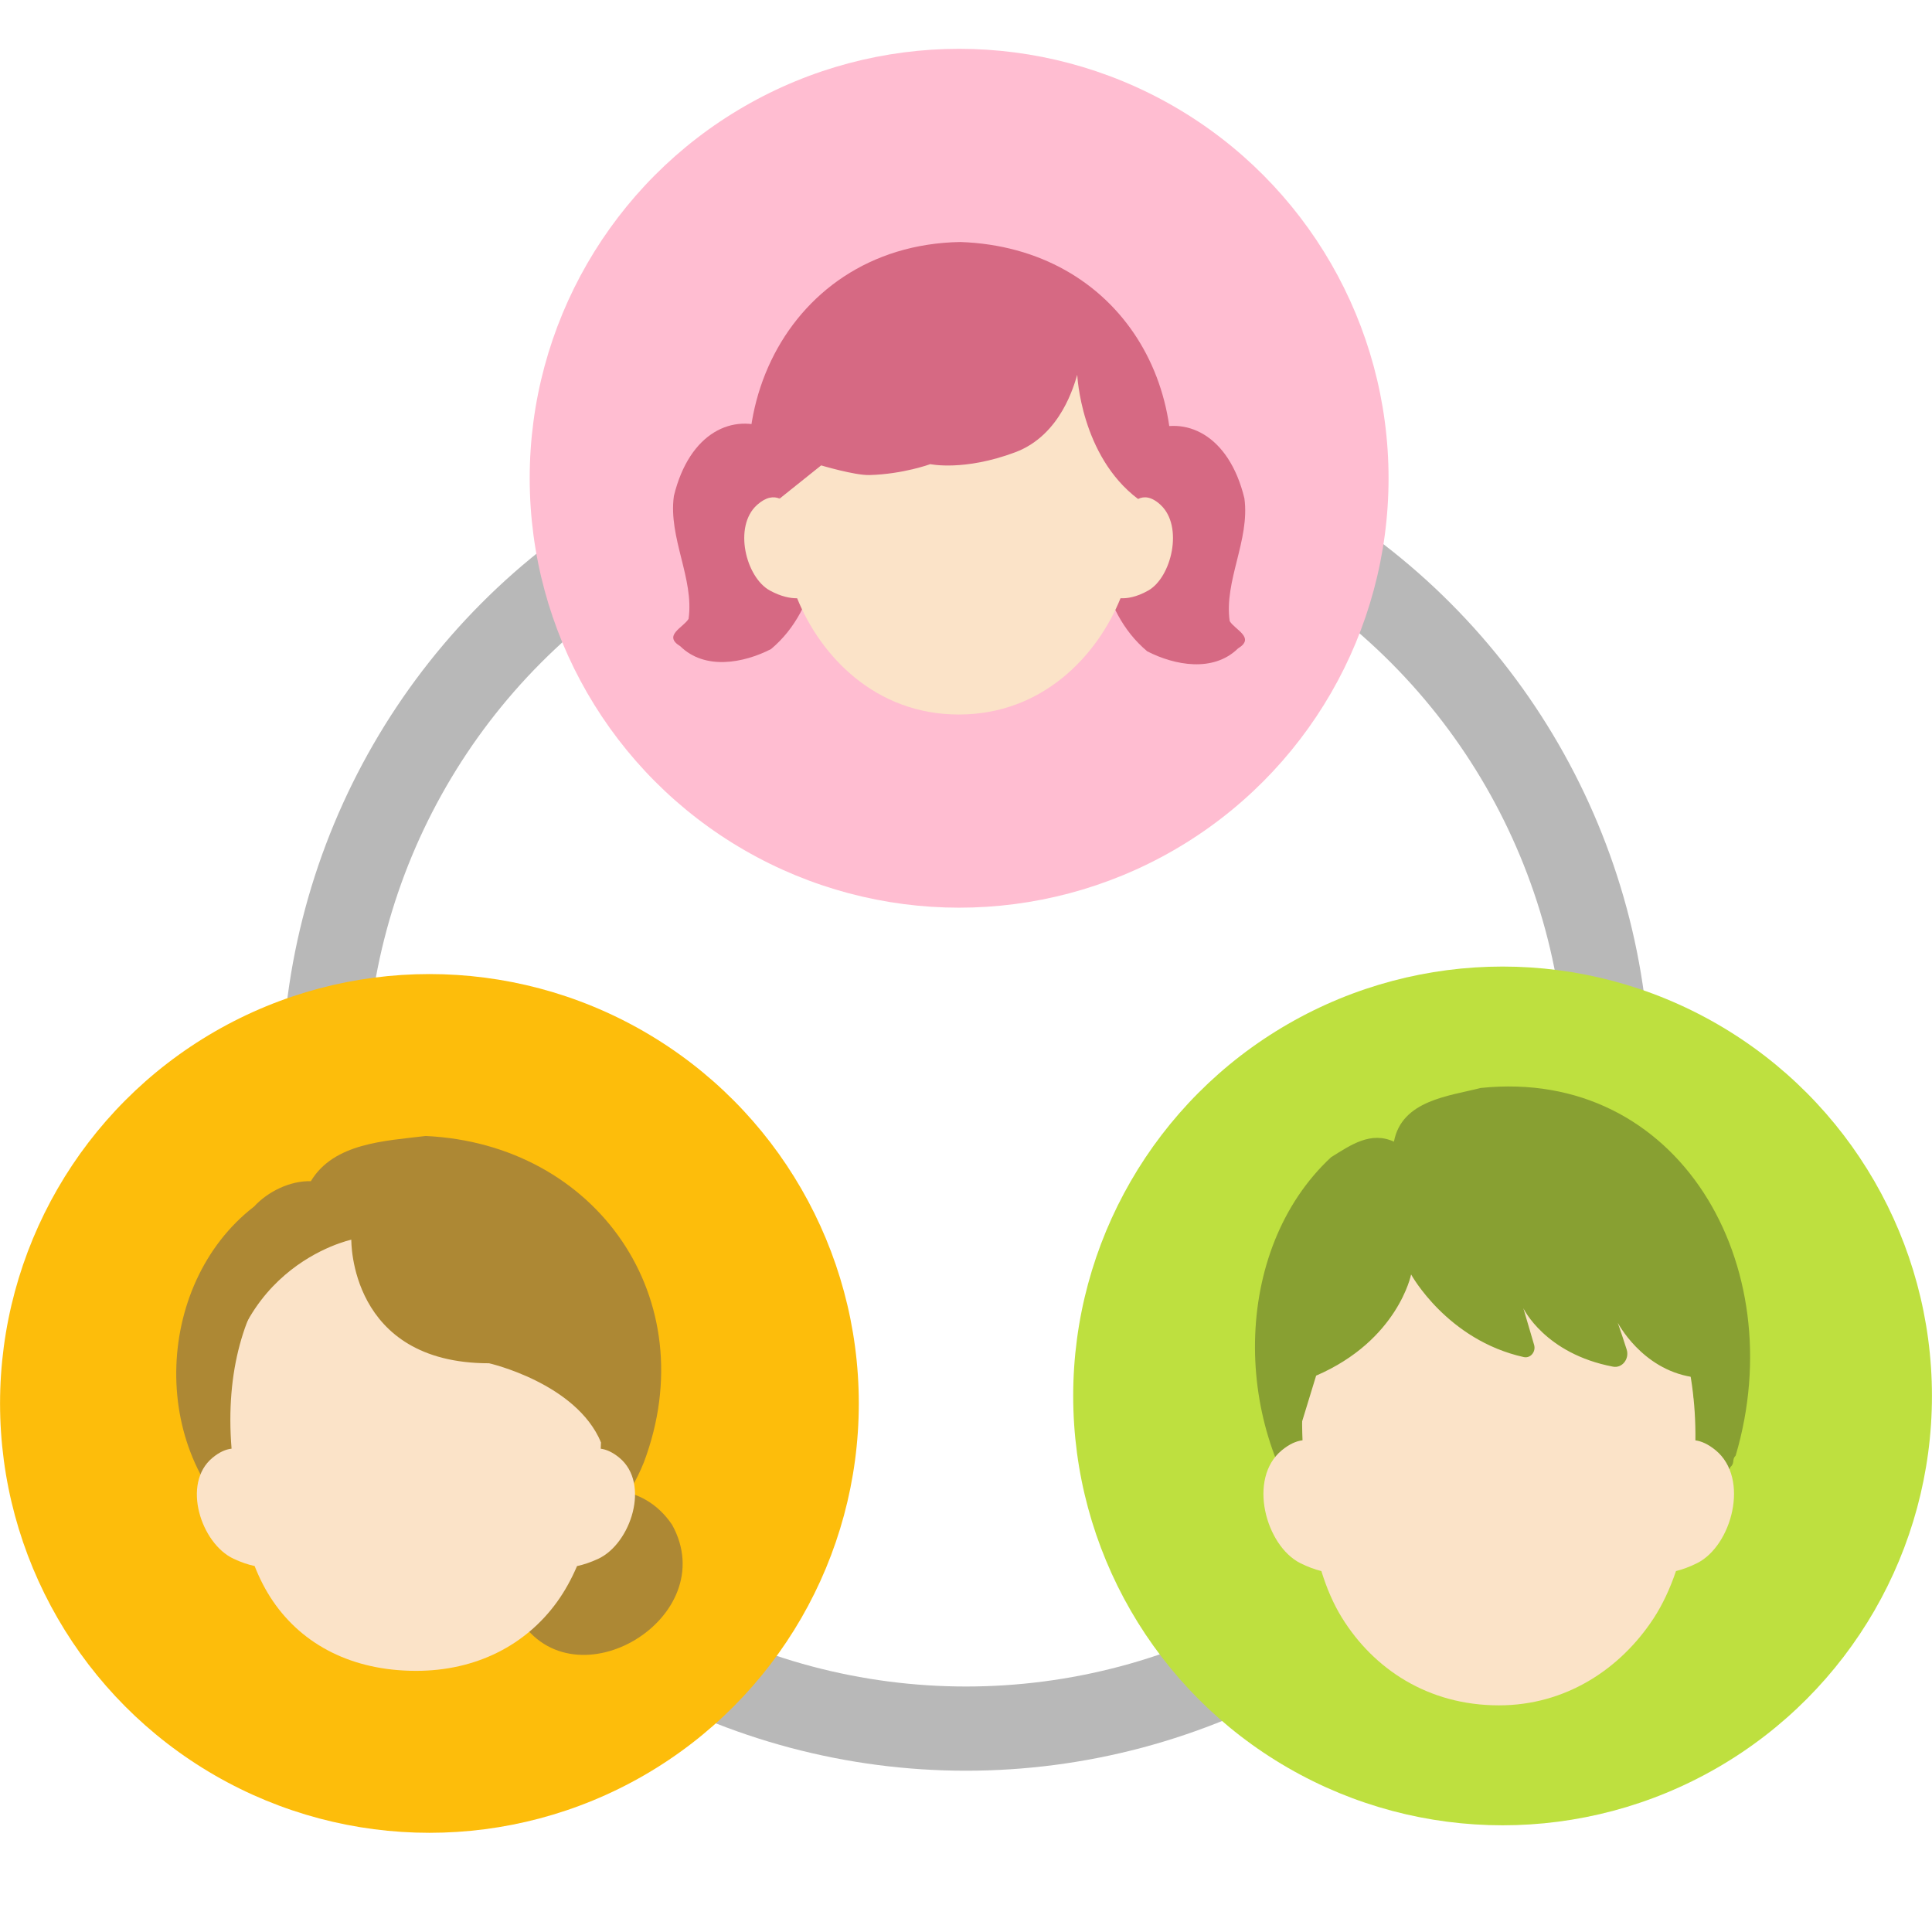
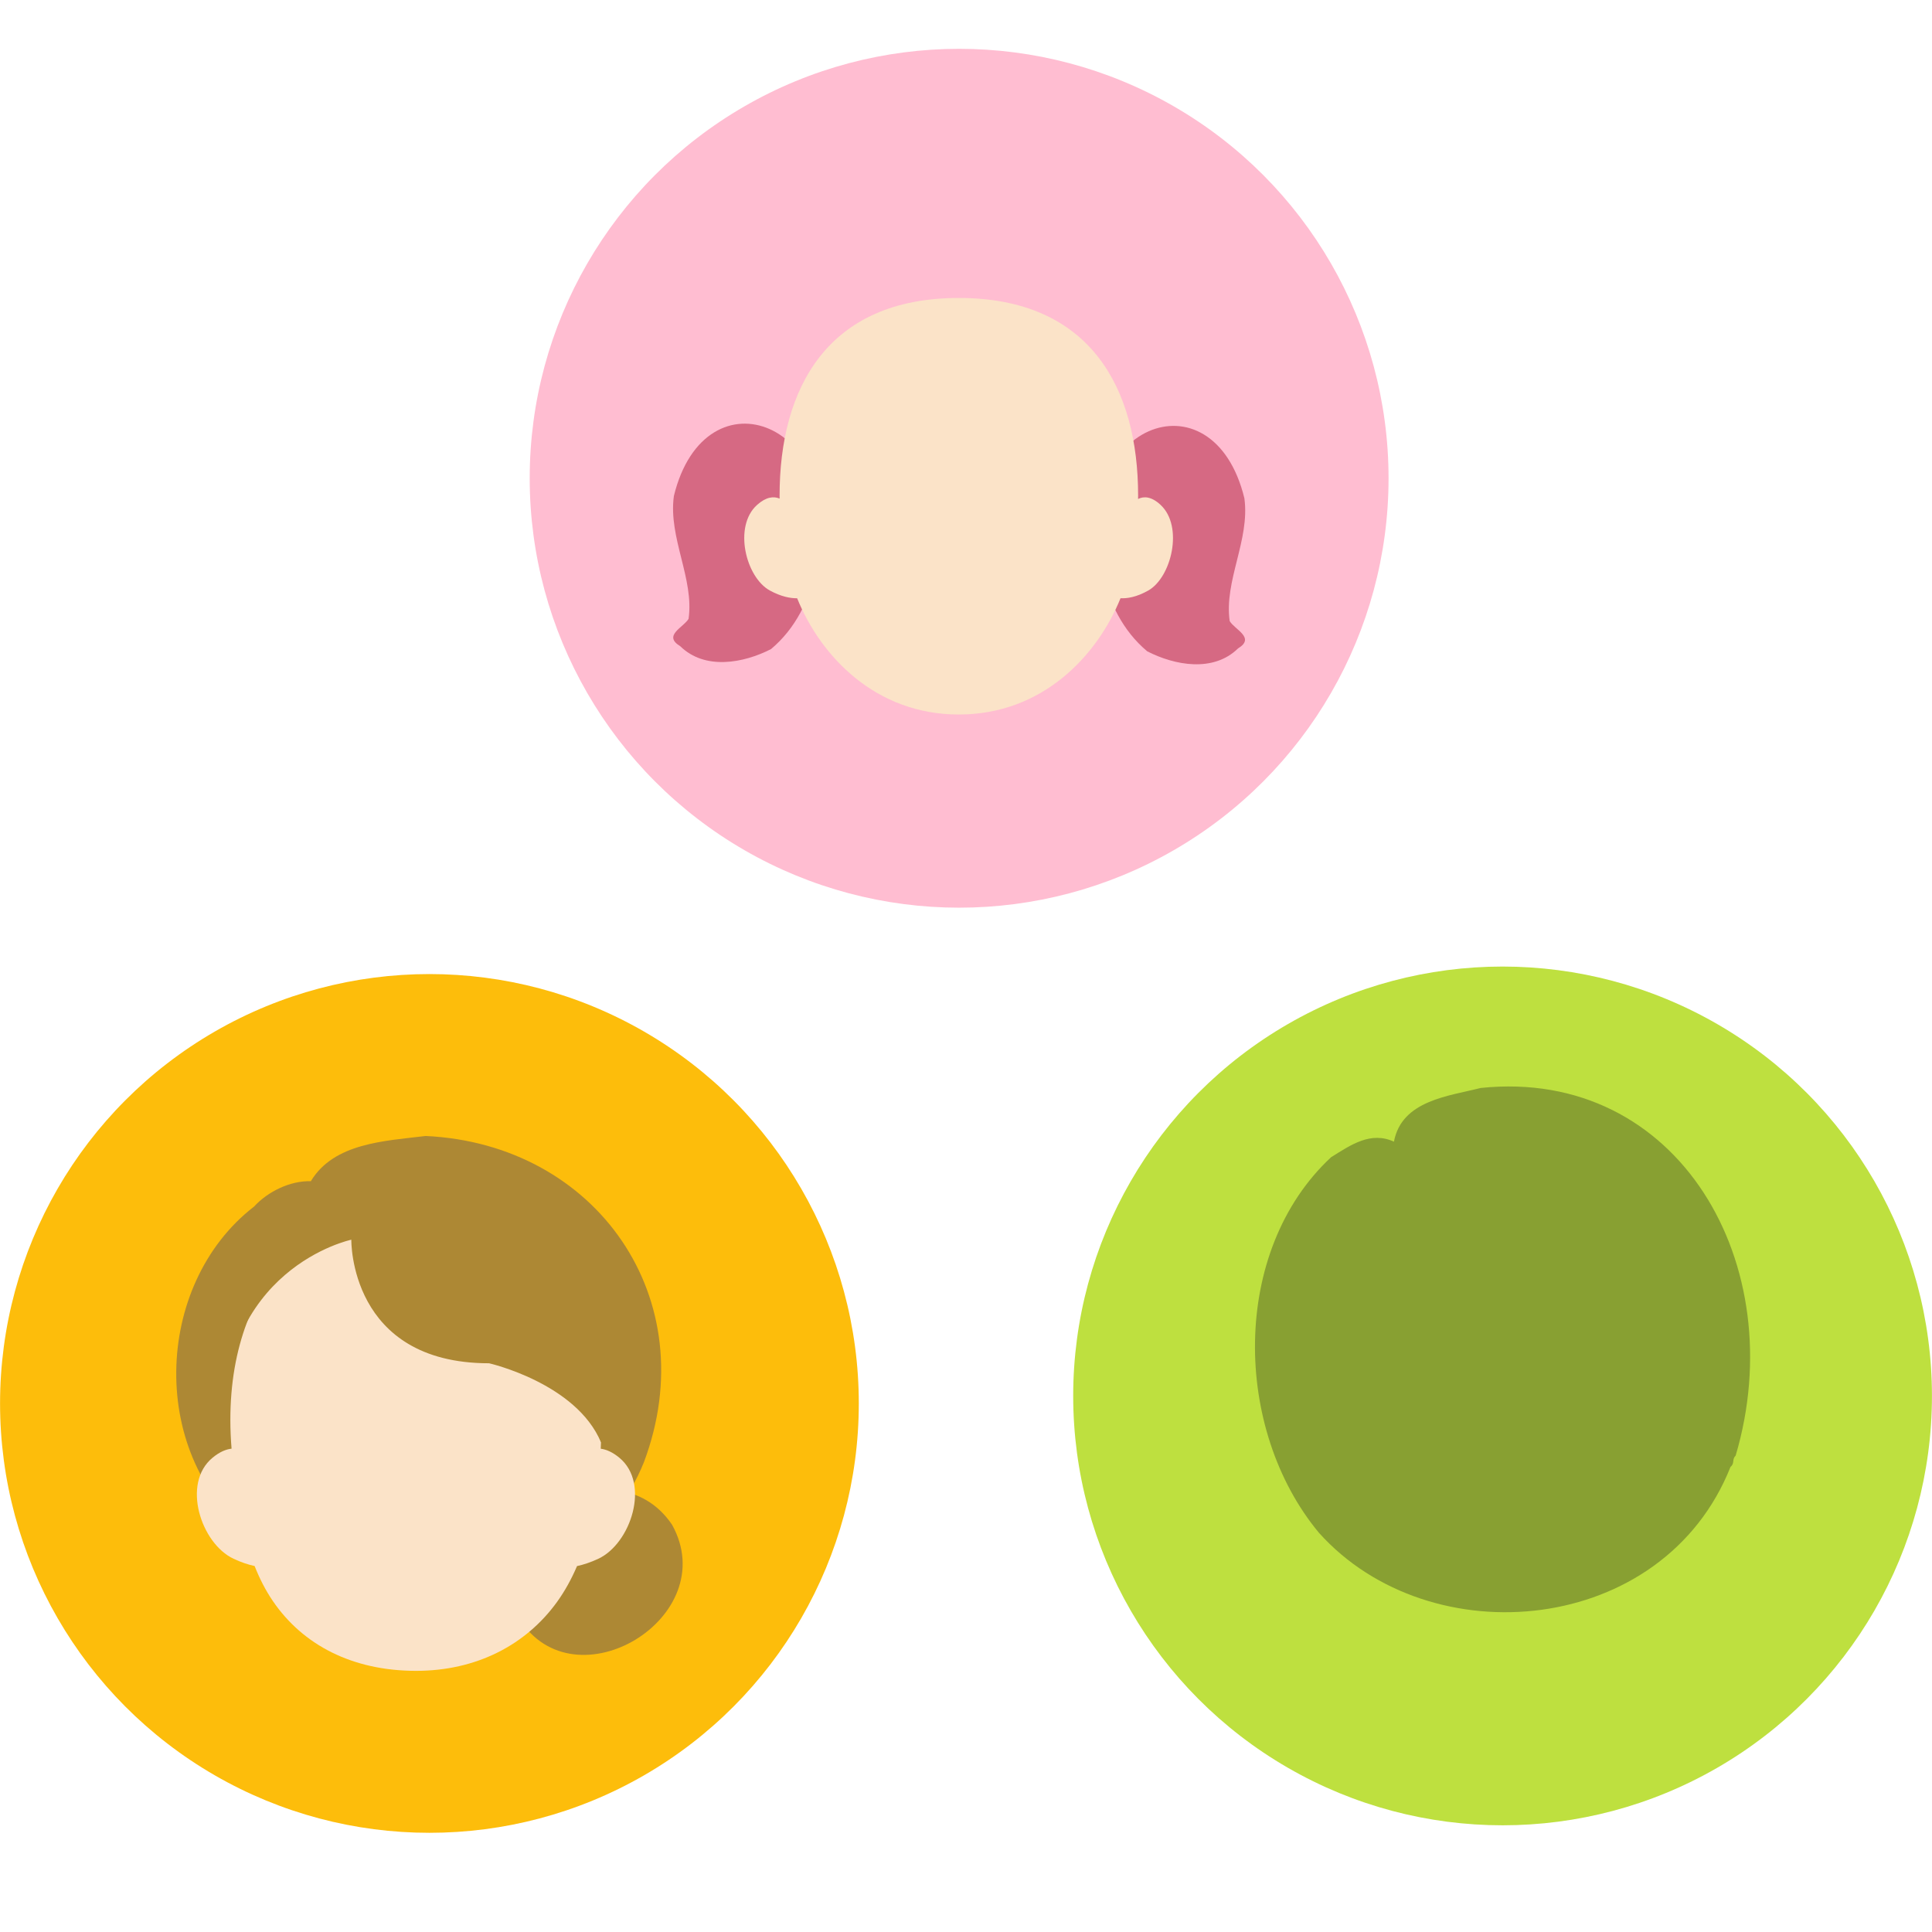
<svg xmlns="http://www.w3.org/2000/svg" id="a" width="70" height="70" viewBox="0 0 70 70">
  <defs>
    <style>.b{fill:#fdbd0b;}.c{fill:#fbe3c8;}.d,.e{stroke-miterlimit:10;}.d,.e,.f{fill:none;}.d,.f{stroke:#637f81;stroke-width:.499px;}.g{fill:#ad8834;}.h{fill:#bee03f;}.i{fill:#d66983;}.j{fill:#88a032;}.k{fill:#ffbdd1;}.e{stroke:#b8b8b8;stroke-width:3.051px;}.f{stroke-linecap:round;stroke-linejoin:round;}</style>
  </defs>
-   <circle class="e" cx="35" cy="39.363" r="23.268" />
  <circle class="h" cx="54.441" cy="50.577" r="15.557" />
  <path class="d" d="M53.355,52.359c-.166,2.105-4.707,1.926-4.487-.239s4.653-1.866,4.487.239Z" />
  <path class="d" d="M55.167,52.303c.166,2.105,4.707,1.926,4.487-.239s-4.653-1.866-4.487.239Z" />
  <path class="f" d="M53.399,52.179c.44-.239,1.071-.274,1.607.021" />
  <path class="f" d="M48.57,52.091c-.459-.092-.895-.192-1.371-.303" />
  <path class="f" d="M59.965,52.064c.441-.028.906-.222,1.393-.222" />
  <path class="j" d="M62.702,53.146c.159-.133.04-.266.185-.409,2.039-6.893-2.058-14.068-9.238-13.318-1.14.294-2.86.441-3.144,1.945-.842-.383-1.554.112-2.278.565-3.644,3.391-3.556,9.855-.439,13.607,4.034,4.499,12.483,3.739,14.913-2.391Z" />
-   <path class="c" d="M62.16,52.545c-.272-.224-.516-.329-.732-.358.062-5.539-3.11-9.325-7.117-9.325s-7.383,3.363-7.118,9.323c-.22.025-.47.131-.749.36-1.247,1.025-.587,3.462.671,4.092.28.14.534.229.761.286.193.625.437,1.193.744,1.689,1.147,1.853,3.115,3.176,5.69,3.176,2.408,0,4.392-1.304,5.6-3.147.33-.504.599-1.084.814-1.718.228-.057.483-.146.765-.287,1.257-.629,1.918-3.066.671-4.092Z" />
  <path class="j" d="M46.95,52.246l.736-2.404c2.967-1.281,3.441-3.666,3.441-3.666,0,0,1.301,2.377,4.084,2.994.241.053.446-.194.372-.445l-.389-1.325s.776,1.648,3.251,2.117c.33.062.6-.283.492-.623-.093-.29-.206-.635-.323-.97,0,0,.864,1.676,2.687,1.966l.072.776h.832s.905-8.463-7.78-8.463-7.871,9.782-7.871,9.782l.396.261Z" />
  <circle class="k" cx="34.751" cy="17.328" r="15.559" />
  <path class="i" d="M24.415,17.979c-.205,1.502.742,2.989.533,4.443-.185.314-.943.602-.302.991.895.877,2.293.615,3.289.105.903-.758,1.368-1.77,1.658-2.887,1.226-5.329-4.041-7.34-5.179-2.653Z" />
  <path class="i" d="M45.087,18.06c.205,1.502-.742,2.989-.533,4.443.185.314.943.602.302.991-.895.877-2.293.615-3.289.105-.903-.758-1.368-1.77-1.658-2.887-1.226-5.329,4.041-7.34,5.179-2.653Z" />
-   <path class="i" d="M34.791,8.768c5.804.201,8.875,5.468,7.215,10.833-.923,3.207-4.383,4.168-7.341,4.072-2.293-.021-4.739-.503-6.269-2.376-3.179-5.363-.167-12.412,6.395-12.529Z" />
  <path class="c" d="M42.054,18.296c-.338-.315-.612-.321-.82-.217,0-.041.002-.082.002-.123,0-3.875-1.723-7.16-6.495-7.16s-6.495,3.285-6.495,7.16c0,.036.001.072.001.109-.211-.089-.485-.069-.819.231-.864.777-.407,2.622.465,3.099.416.227.751.284.989.281.852,2.104,2.841,4.212,5.858,4.212s5.007-2.109,5.859-4.213c.232.012.574-.035,1.006-.28.841-.477,1.282-2.322.448-3.099Z" />
-   <path class="i" d="M41.234,18.079c-2.079-1.568-2.203-4.5-2.203-4.5-.105.33-.576,2.181-2.246,2.807-1.853.695-3.079.431-3.079.431,0,0-.983.362-2.204.395-.531.014-1.75-.35-1.75-.35l-1.505,1.204s-1.485-7.794,6.713-7.794,6.274,7.808,6.274,7.808Z" />
  <circle class="b" cx="15.559" cy="50.849" r="15.557" />
  <path class="g" d="M18.812,58.645c2.006,3.208,7.397-.048,5.538-3.402-2.111-3.123-7.516.135-5.538,3.402Z" />
  <path class="g" d="M23.33,52.979c2.221-5.913-1.714-11.532-7.909-11.82-1.477.181-3.323.249-4.159,1.639-.742-.026-1.562.377-2.055.917-3.677,2.838-3.842,9.111-.013,11.973,4.046,3.555,11.998,2.636,14.136-2.709Z" />
  <path class="c" d="M22.441,52.817c-.247-.204-.473-.301-.675-.327.247-5.212-2.742-8.945-6.687-8.945s-7.146,3.323-6.689,8.943c-.206.023-.437.119-.69.329-1.127.931-.418,3.106.761,3.659.285.134.54.216.764.264.183.462.401.888.665,1.274,1.082,1.584,2.873,2.524,5.188,2.524,2.165,0,3.97-.925,5.106-2.499.283-.392.522-.828.723-1.297.226-.048.484-.131.773-.266,1.18-.554,1.888-2.728.761-3.659Z" />
  <path class="g" d="M8.07,52.103c-.214-6.164,4.659-7.186,4.659-7.186,0,0-.086,4.477,4.992,4.477,0,0,3.154.717,4.053,2.862,0,0,1.31-1.348.348-4.341-.962-2.993-3.207-4.989-6.592-4.989s-5.737,1.14-7.34,4.312c-1.028,2.034-.12,4.864-.12,4.864Z" />
</svg>